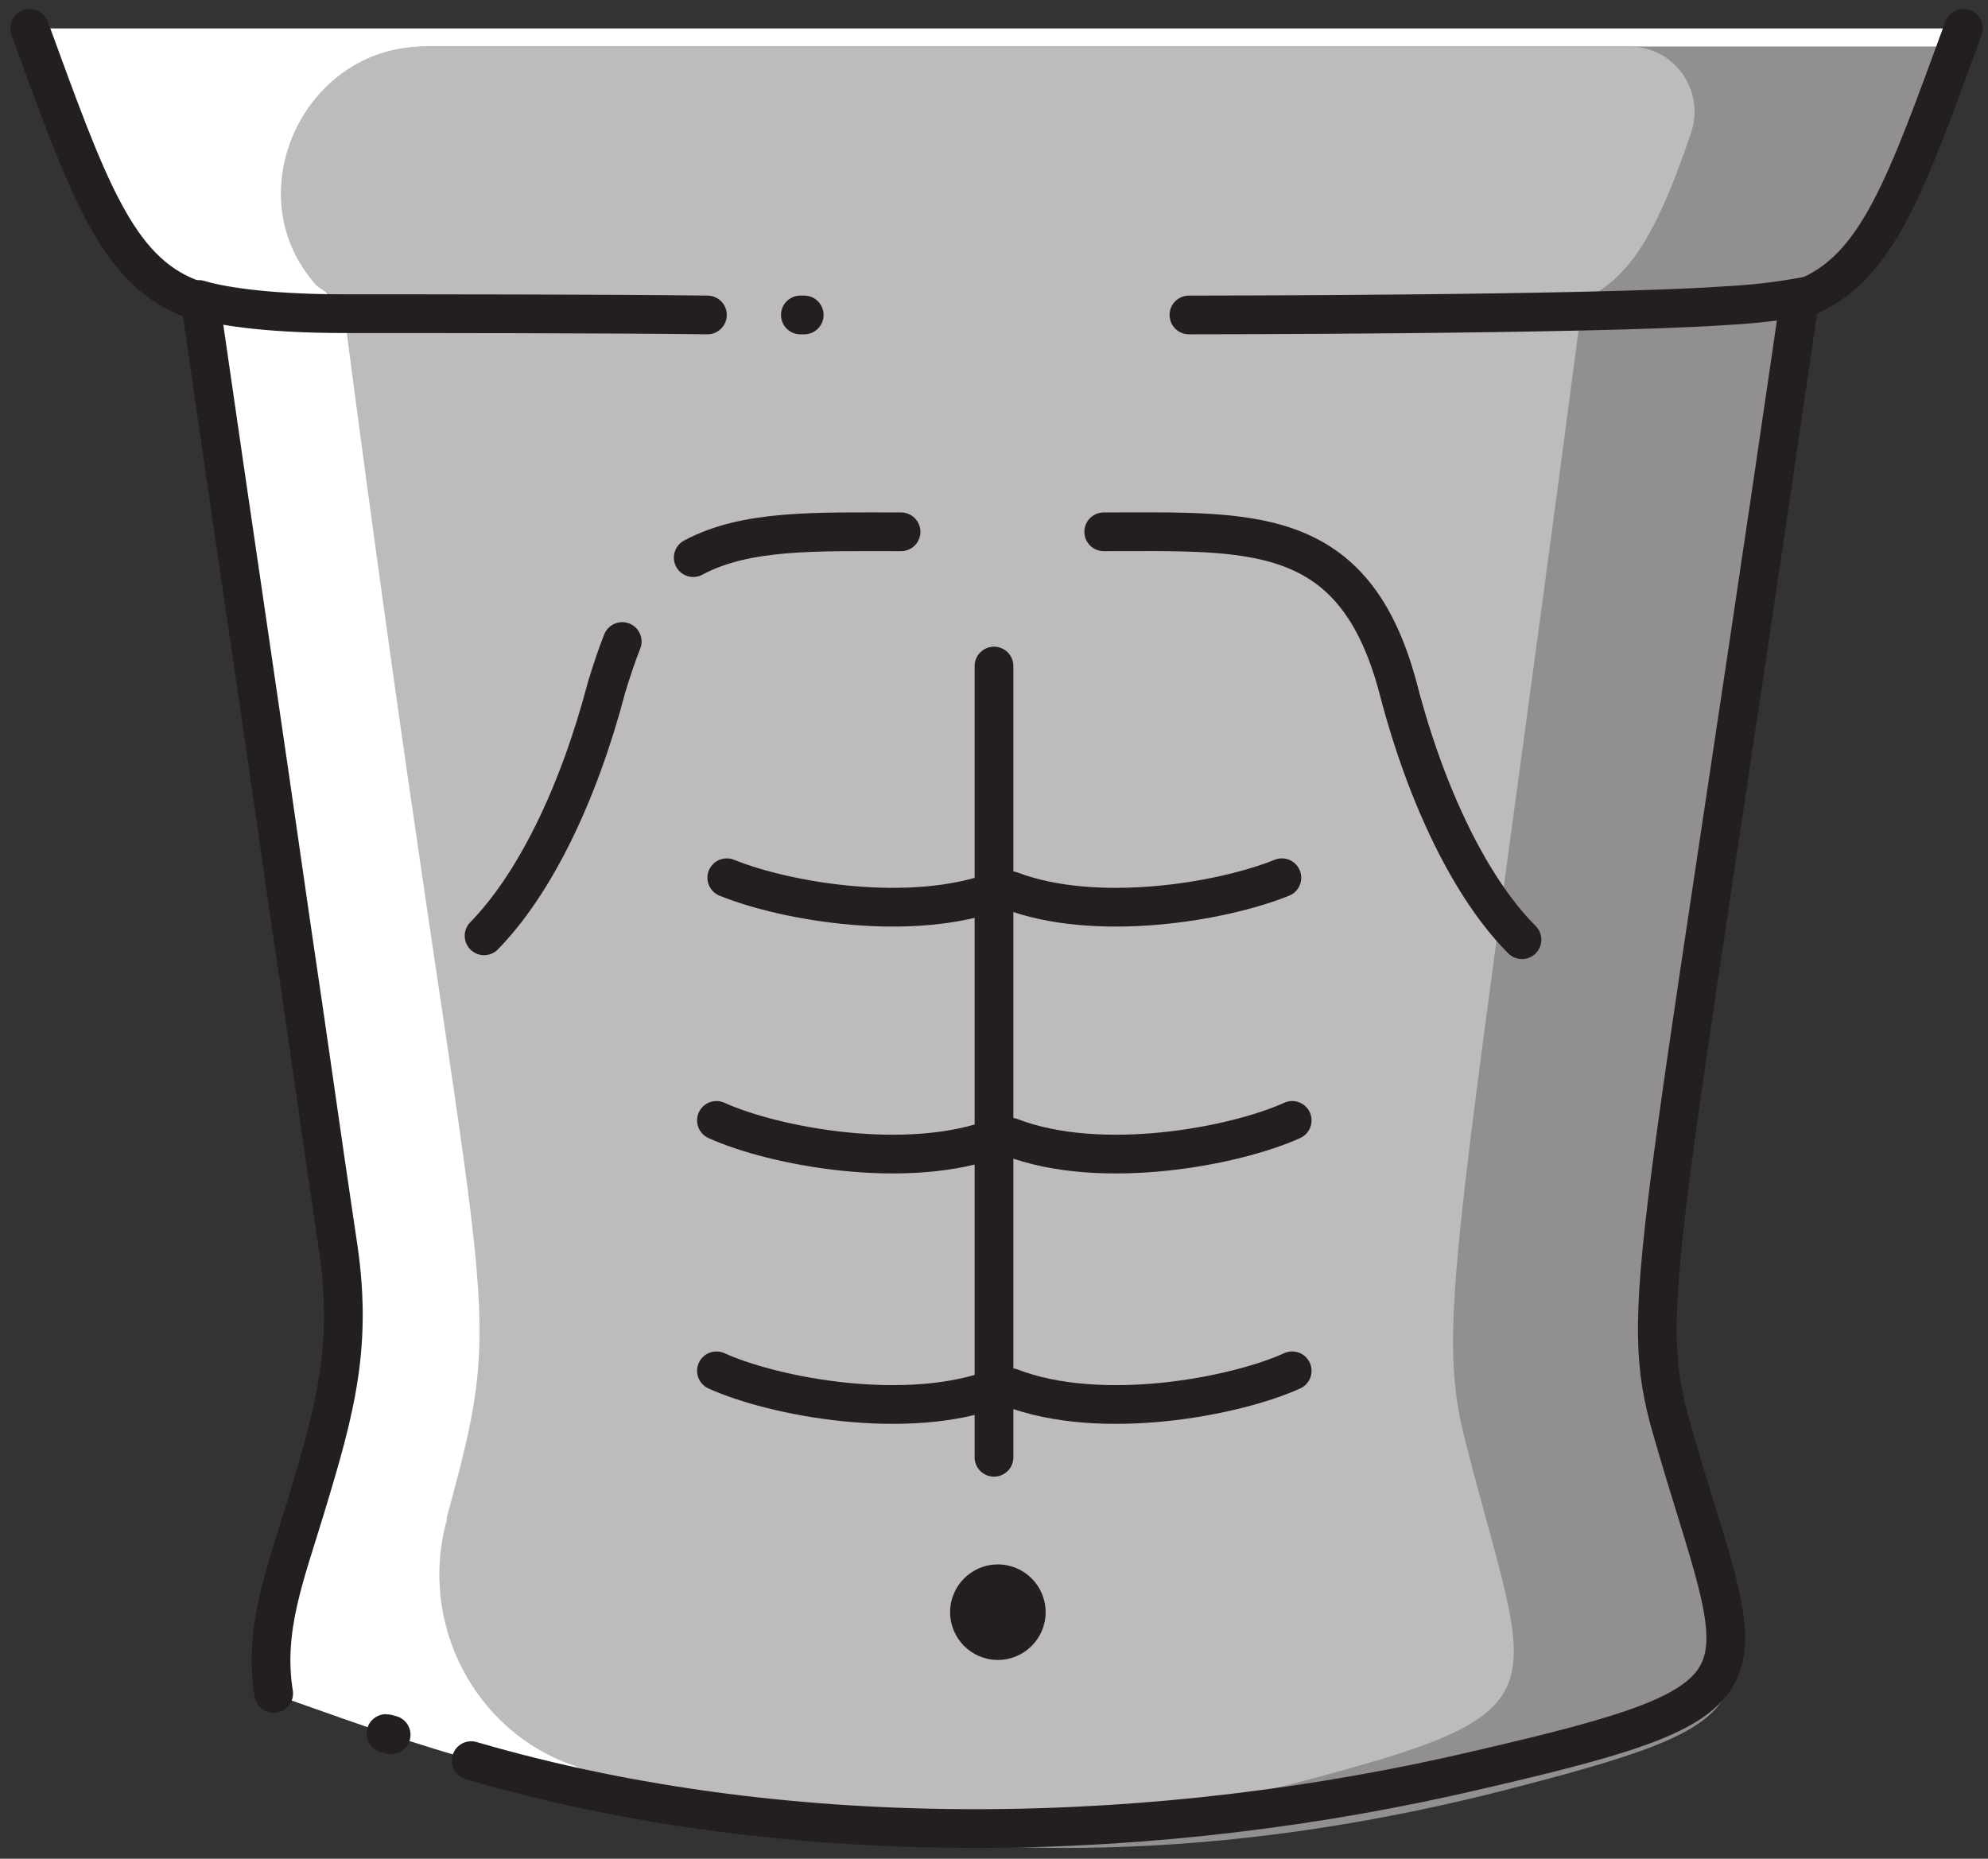
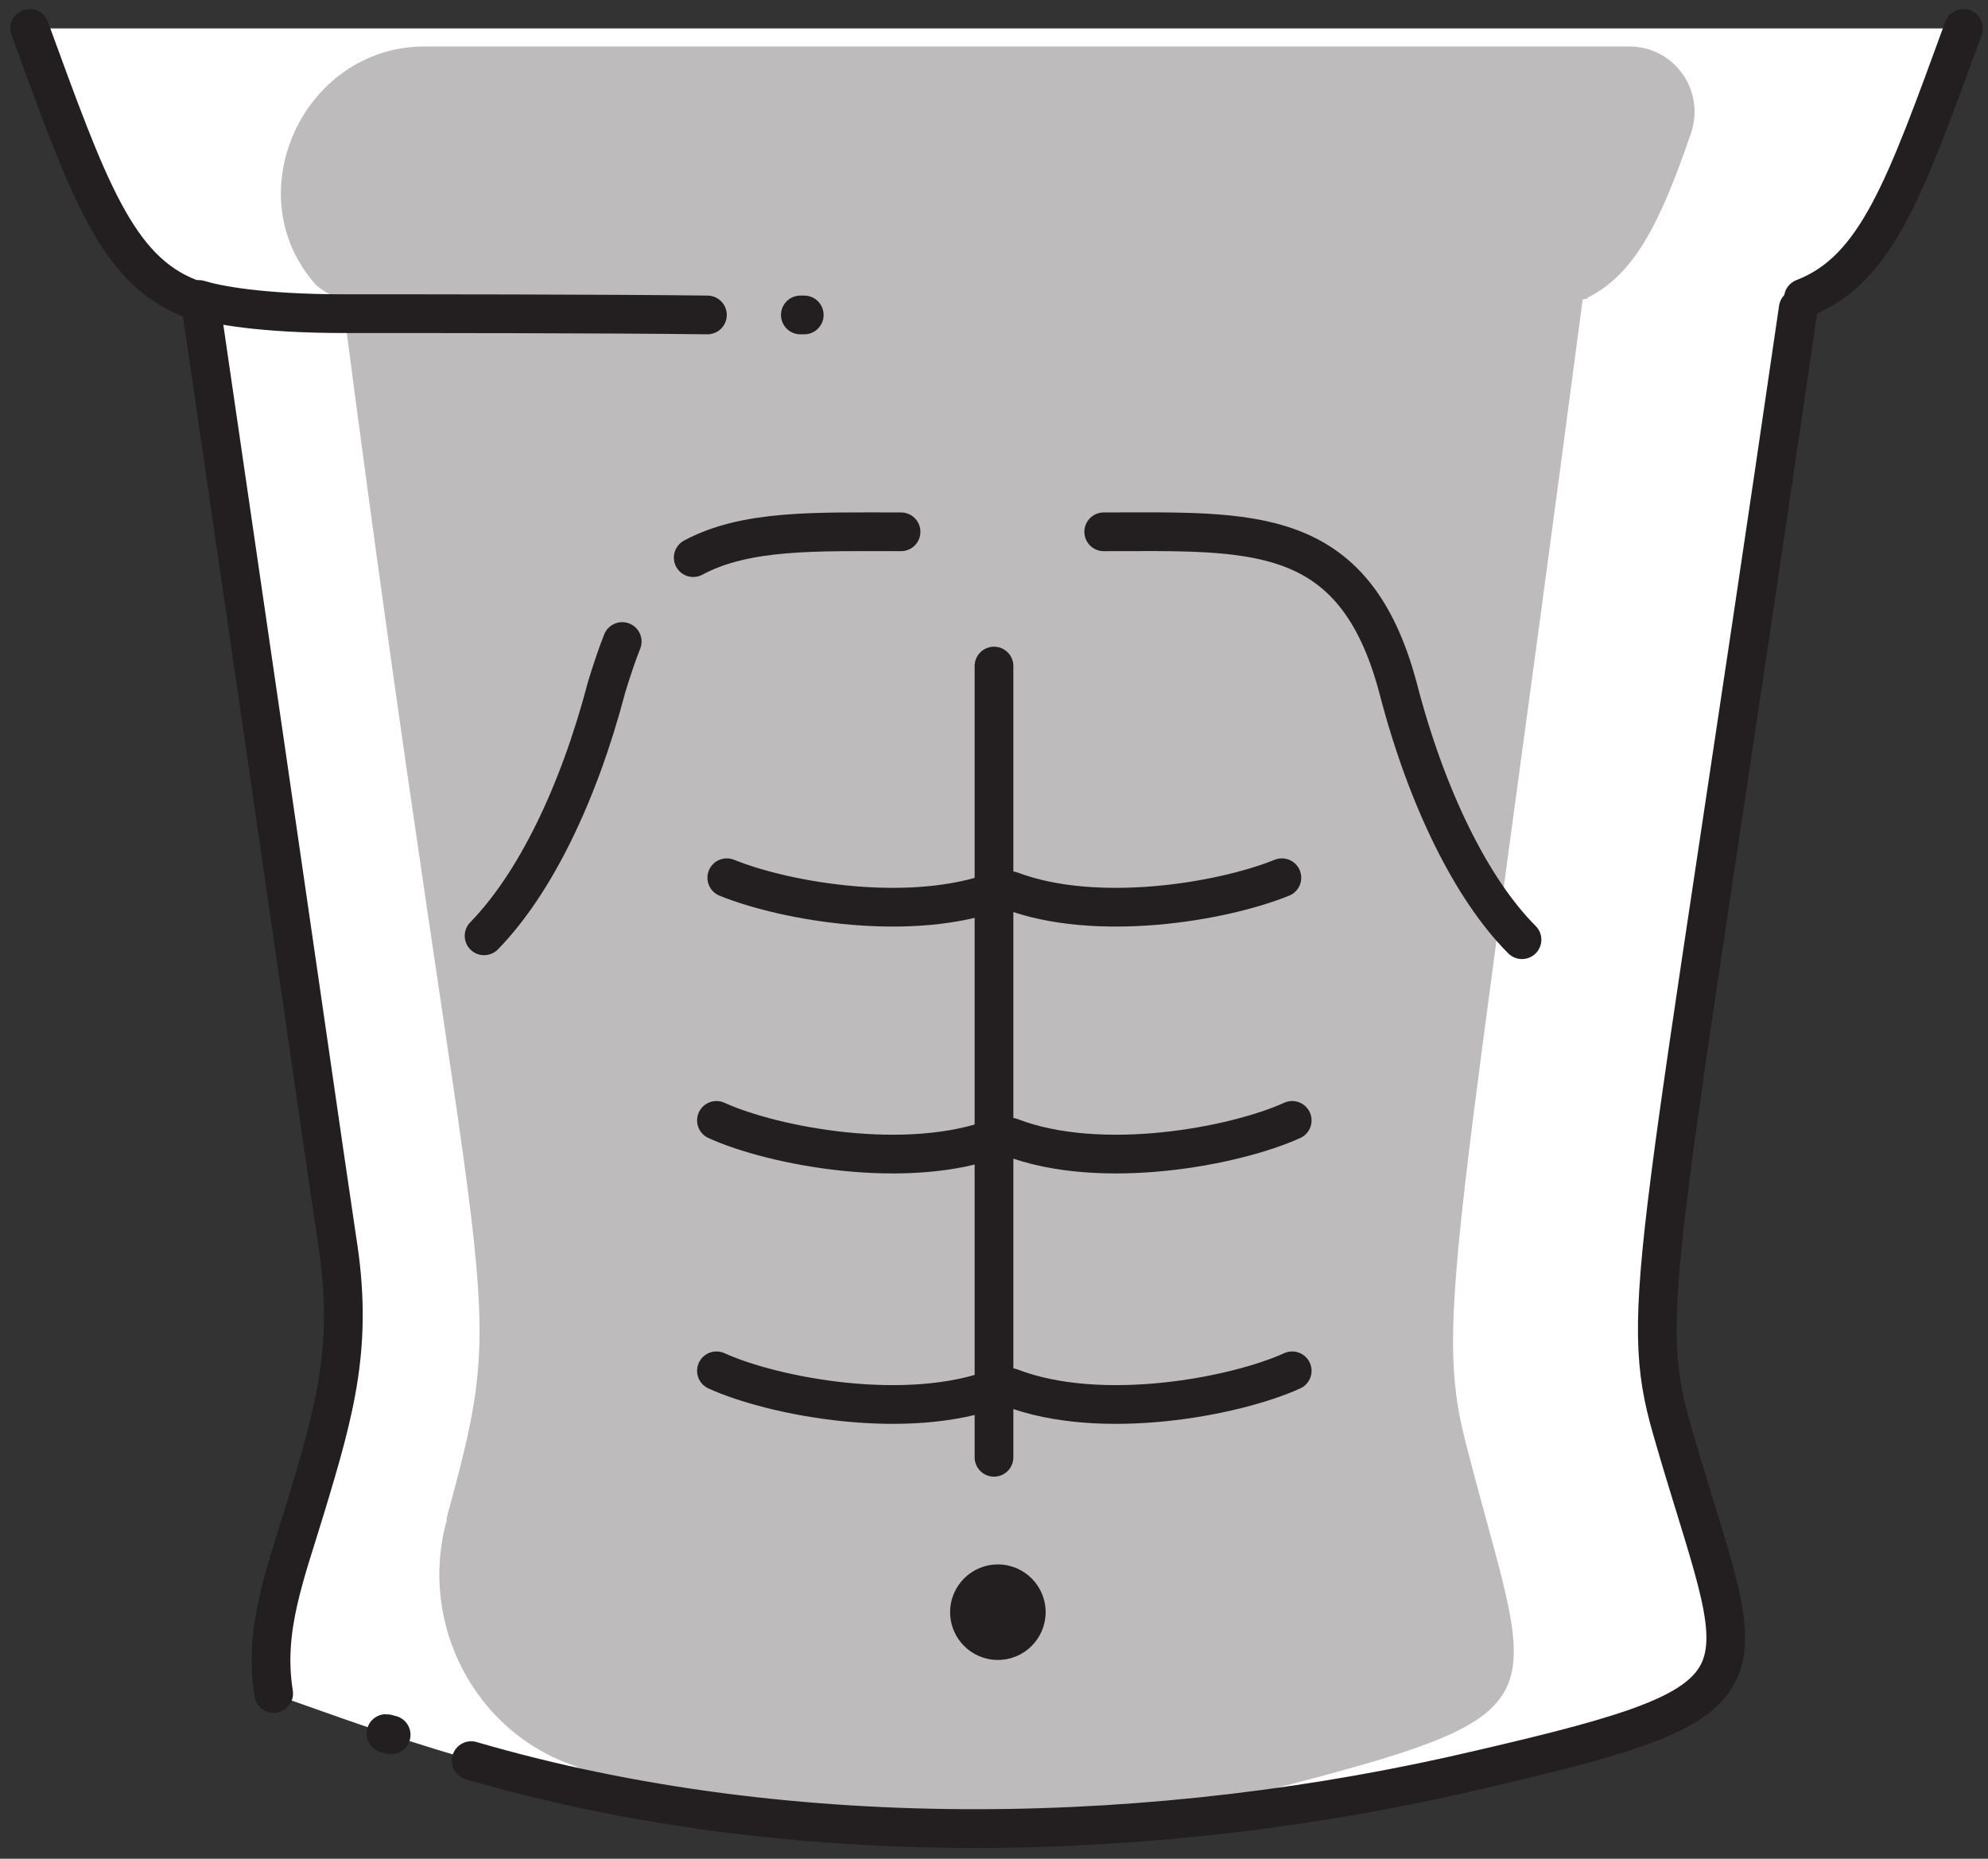
<svg xmlns="http://www.w3.org/2000/svg" width="154px" height="144px" viewBox="0 0 154 144" version="1.1">
  <rect x="0" y="0" width="154" height="144" fill="#333333" stroke="none" />
  <title>Fit</title>
  <desc>Created with Sketch.</desc>
  <g id="Page-1" stroke="none" stroke-width="1" fill="none" fill-rule="evenodd">
    <g id="Fit" transform="translate(2, 2)">
      <path d="M150.1,0.2 L0.3,0.2 C4.8,12.5 7,18.9 12.7,21.1 L12.8,21.1 C24.7,102.5 27.5,96.2 21.8,114.8 C20.2,120.1 18.5,124.3 19.3,129.3 C30.9,133.2 62.5,146.9 112.7,135.2 C136.8,129.6 133.2,128.7 127.6,108.8 C124.9,99.5 127.1,93.6 137.7,21.1 L137.8,21.1 C138,21 137.8,21.1 138.2,21 L138,21 C143.5,18.6 145.7,12.3 150.1,0.2 Z" id="Shape" fill="#FFFFFF" fill-rule="nonzero" />
-       <path d="M137.9,22.3 L138.1,22.3 C137.7,22.4 137.8,22.3 137.7,22.4 L137.6,22.4 C128.1,94.9 126.2,100.8 128.6,110.1 C133.7,130 136.9,130.9 115.3,136.5 C98.8,140.8 84.5,141.7 72.5,140.9 C60.7,140.1 51.2,137.7 44,135.2 C43.9,135.2 43.8,135.1 43.7,135.1 C36.1,132.5 31.8,124.2 34,116.3 C34,116.2 34,116.2 34,116.1 C39.1,97.5 36.6,103.7 25.9,22.4 C25.5,22.2 25.1,22 24.7,21.8 C24.1,21.4 23.5,20.9 22.9,20.3 C22.8,20.2 22.8,20.1 22.7,20.1 C16.4,13.1 21.7,1.6 31.1,1.6 L148.8,1.6 C144.8,13.7 142.8,20 137.9,22.3 Z" id="Shape" fill="#918F8F" fill-rule="nonzero" />
      <path d="M120.9,21.1 L121.1,21.1 C120.7,21.2 120.9,21.1 120.7,21.2 L120.6,21.2 C111,94.2 109.1,100.2 111.5,109.6 C116.6,129.7 119.9,130.5 98.1,136.2 C88.5,138.7 79.6,140.1 71.5,140.6 C60.3,139.8 51.1,137.6 43.9,135.3 C43.8,135.3 43.7,135.2 43.6,135.2 C43.2,135.1 42.9,135 42.5,134.8 C34.8,132.2 30.4,123.8 32.6,115.8 C32.6,115.7 32.6,115.7 32.6,115.6 C37.7,96.9 35.2,103.1 24.6,21.8 C24.6,21.6 24.5,21.4 24.5,21.2 L24.4,21.2 C23.7,20.9 23.1,20.6 22.5,20.1 C16.2,13.1 21.5,1.6 30.9,1.6 L124.2,1.6 C127.7,1.6 130.1,5 129,8.3 C126.6,15.3 124.6,19.3 120.9,21.1 Z" id="Shape" fill="#BDBBBC" fill-rule="nonzero" />
      <line x1="75" y1="49.6" x2="75" y2="110.9" id="Shape" stroke="#231F20" stroke-width="3" stroke-linecap="round" stroke-linejoin="round" />
      <path d="M53.5,104.2 C57.9,106.2 68.3,108.2 75.3,105.5" id="Shape" stroke="#231F20" stroke-width="3" stroke-linecap="round" stroke-linejoin="round" />
      <path d="M53.5,84.8 C57.9,86.8 68.3,88.8 75.3,86.1" id="Shape" stroke="#231F20" stroke-width="3" stroke-linecap="round" stroke-linejoin="round" />
      <path d="M54.3,66 C59,67.9 68.7,69.5 75.3,67" id="Shape" stroke="#231F20" stroke-width="3" stroke-linecap="round" stroke-linejoin="round" />
      <path d="M98.1,104.2 C93.7,106.2 83.3,108.2 76.3,105.5" id="Shape" stroke="#231F20" stroke-width="3" stroke-linecap="round" stroke-linejoin="round" />
      <path d="M98.1,84.8 C93.7,86.8 83.3,88.8 76.3,86.1" id="Shape" stroke="#231F20" stroke-width="3" stroke-linecap="round" stroke-linejoin="round" />
      <path d="M97.3,66 C92.6,67.9 82.9,69.5 76.3,67" id="Shape" stroke="#231F20" stroke-width="3" stroke-linecap="round" stroke-linejoin="round" />
      <path d="M46.2,47.7 C45.8,48.7 45.4,49.9 45,51.2 C42.8,59.6 39.4,66.5 35.5,70.5" id="Shape" stroke="#231F20" stroke-width="3" stroke-linecap="round" stroke-linejoin="round" />
      <path d="M67.8,39.2 C61.2,39.2 55.8,39 51.7,41.2" id="Shape" stroke="#231F20" stroke-width="3" stroke-linecap="round" stroke-linejoin="round" />
      <path d="M83.5,39.2 C94.9,39.2 102.9,38.5 106.3,51.3 C108.5,59.8 112,66.9 115.9,70.8" id="Shape" stroke="#231F20" stroke-width="3" stroke-linecap="round" stroke-linejoin="round" />
-       <path d="M13.6,21.9 C15.9,37.9 18.3,53.9 20.6,70 C21.8,78 22.9,86 24.1,94 C25.4,102.1 24,107.1 21.7,114.7 C20.1,120 18.4,124.2 19.2,129.2" id="Shape" stroke="#231F20" stroke-width="3" stroke-linecap="round" stroke-linejoin="round" />
+       <path d="M13.6,21.9 C21.8,78 22.9,86 24.1,94 C25.4,102.1 24,107.1 21.7,114.7 C20.1,120 18.4,124.2 19.2,129.2" id="Shape" stroke="#231F20" stroke-width="3" stroke-linecap="round" stroke-linejoin="round" />
      <path d="M150.1,0.2 C145.6,12.5 143.4,18.9 137.7,21.1" id="Shape" stroke="#231F20" stroke-width="3" stroke-linecap="round" stroke-linejoin="round" />
-       <path d="M138.2,20.9 C137,21.1 135.2,21.5 131.4,21.7 C121,22.4 90.1,22.4 90.1,22.4" id="Shape" stroke="#231F20" stroke-width="3" stroke-linecap="round" stroke-linejoin="round" />
      <path d="M0.3,0.2 C4.8,12.5 7,18.9 12.7,21.1" id="Shape" stroke="#231F20" stroke-width="3" stroke-linecap="round" stroke-linejoin="round" />
      <path d="M60,22.4 C60.2,22.4 60.3,22.4 60.3,22.4" id="Shape" stroke="#231F20" stroke-width="3" stroke-linecap="round" stroke-linejoin="round" />
      <path d="M13.4,21.2 C14.7,21.6 18.1,22.3 24.7,22.3 C30.3,22.3 44.9,22.3 52.8,22.4" id="Shape" stroke="#231F20" stroke-width="3" stroke-linecap="round" stroke-linejoin="round" />
      <path d="M28.3,132.4 C28.2,132.4 28,132.3 27.9,132.3" id="Shape" stroke="#231F20" stroke-width="3" stroke-linecap="round" stroke-linejoin="round" />
      <path d="M137.3,21.9 C126.6,95.4 124.8,99.3 127.5,108.7 C133.2,128.6 136.8,129.5 112.6,135.1 C88,140.9 59.5,141.7 34.5,134.4" id="Shape" stroke="#231F20" stroke-width="3" stroke-linecap="round" stroke-linejoin="round" />
      <circle id="Oval" fill="#231F20" fill-rule="nonzero" cx="75.3" cy="122.9" r="3.7" />
    </g>
  </g>
</svg>